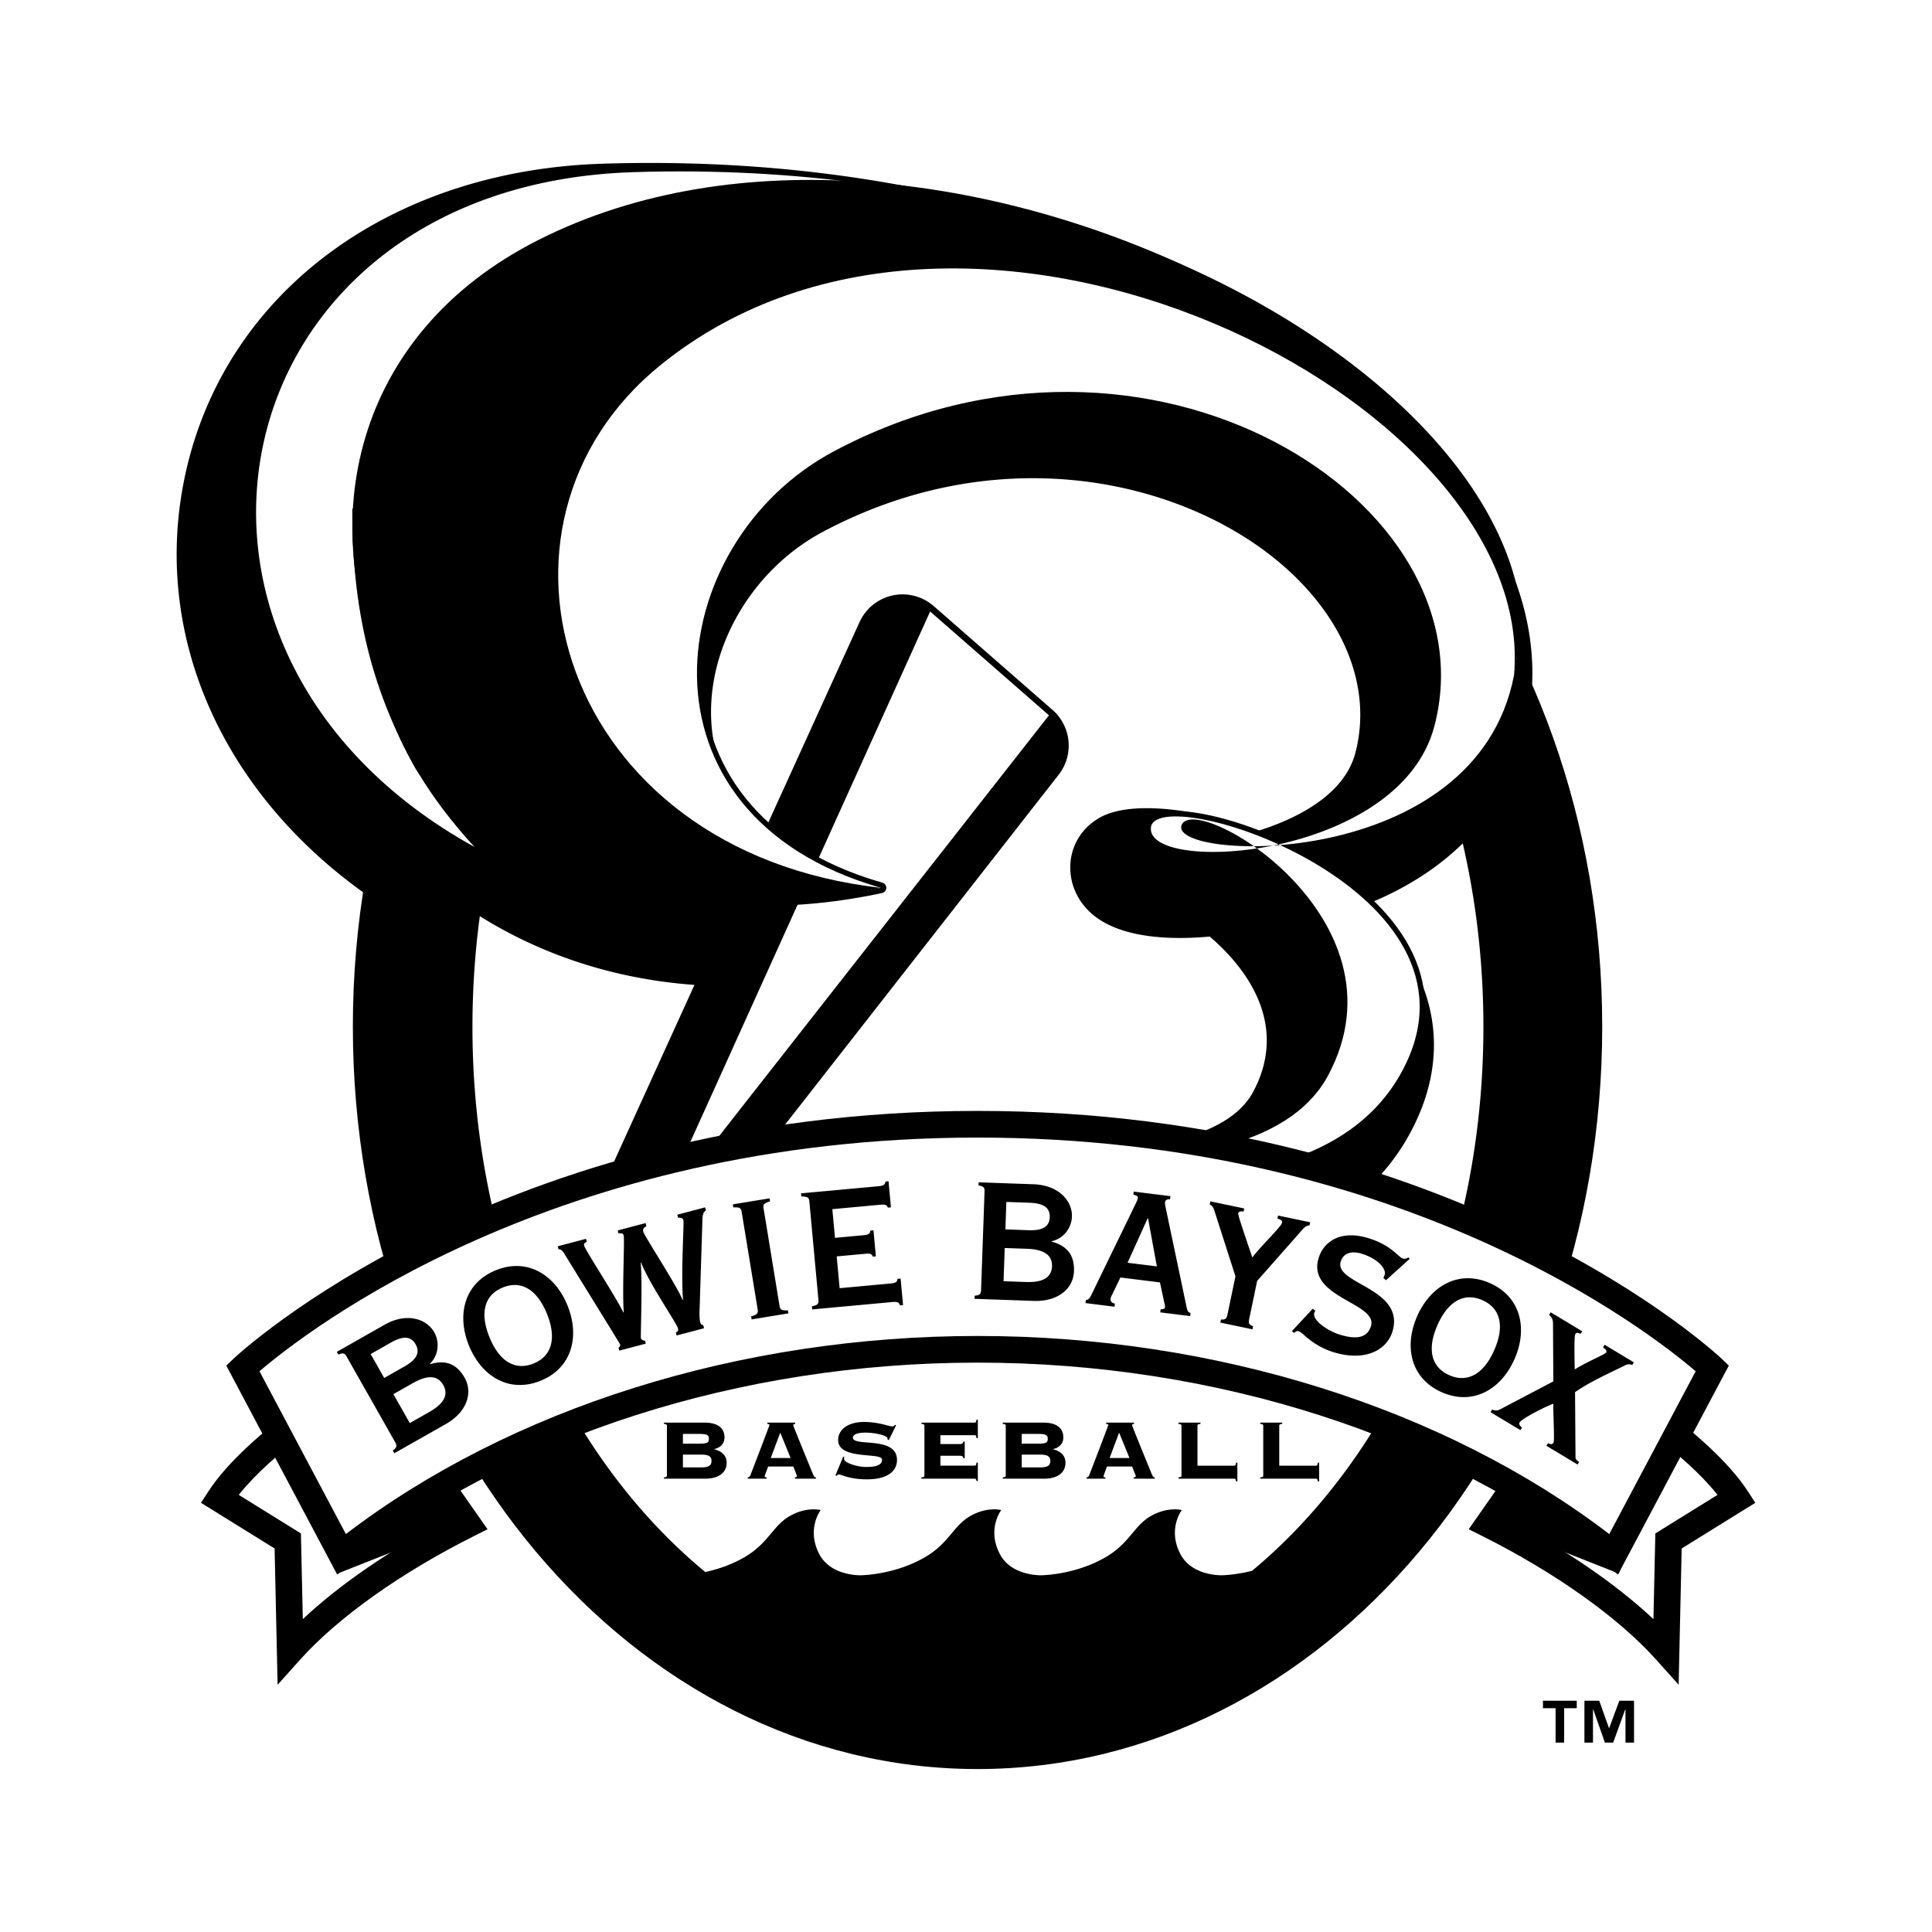
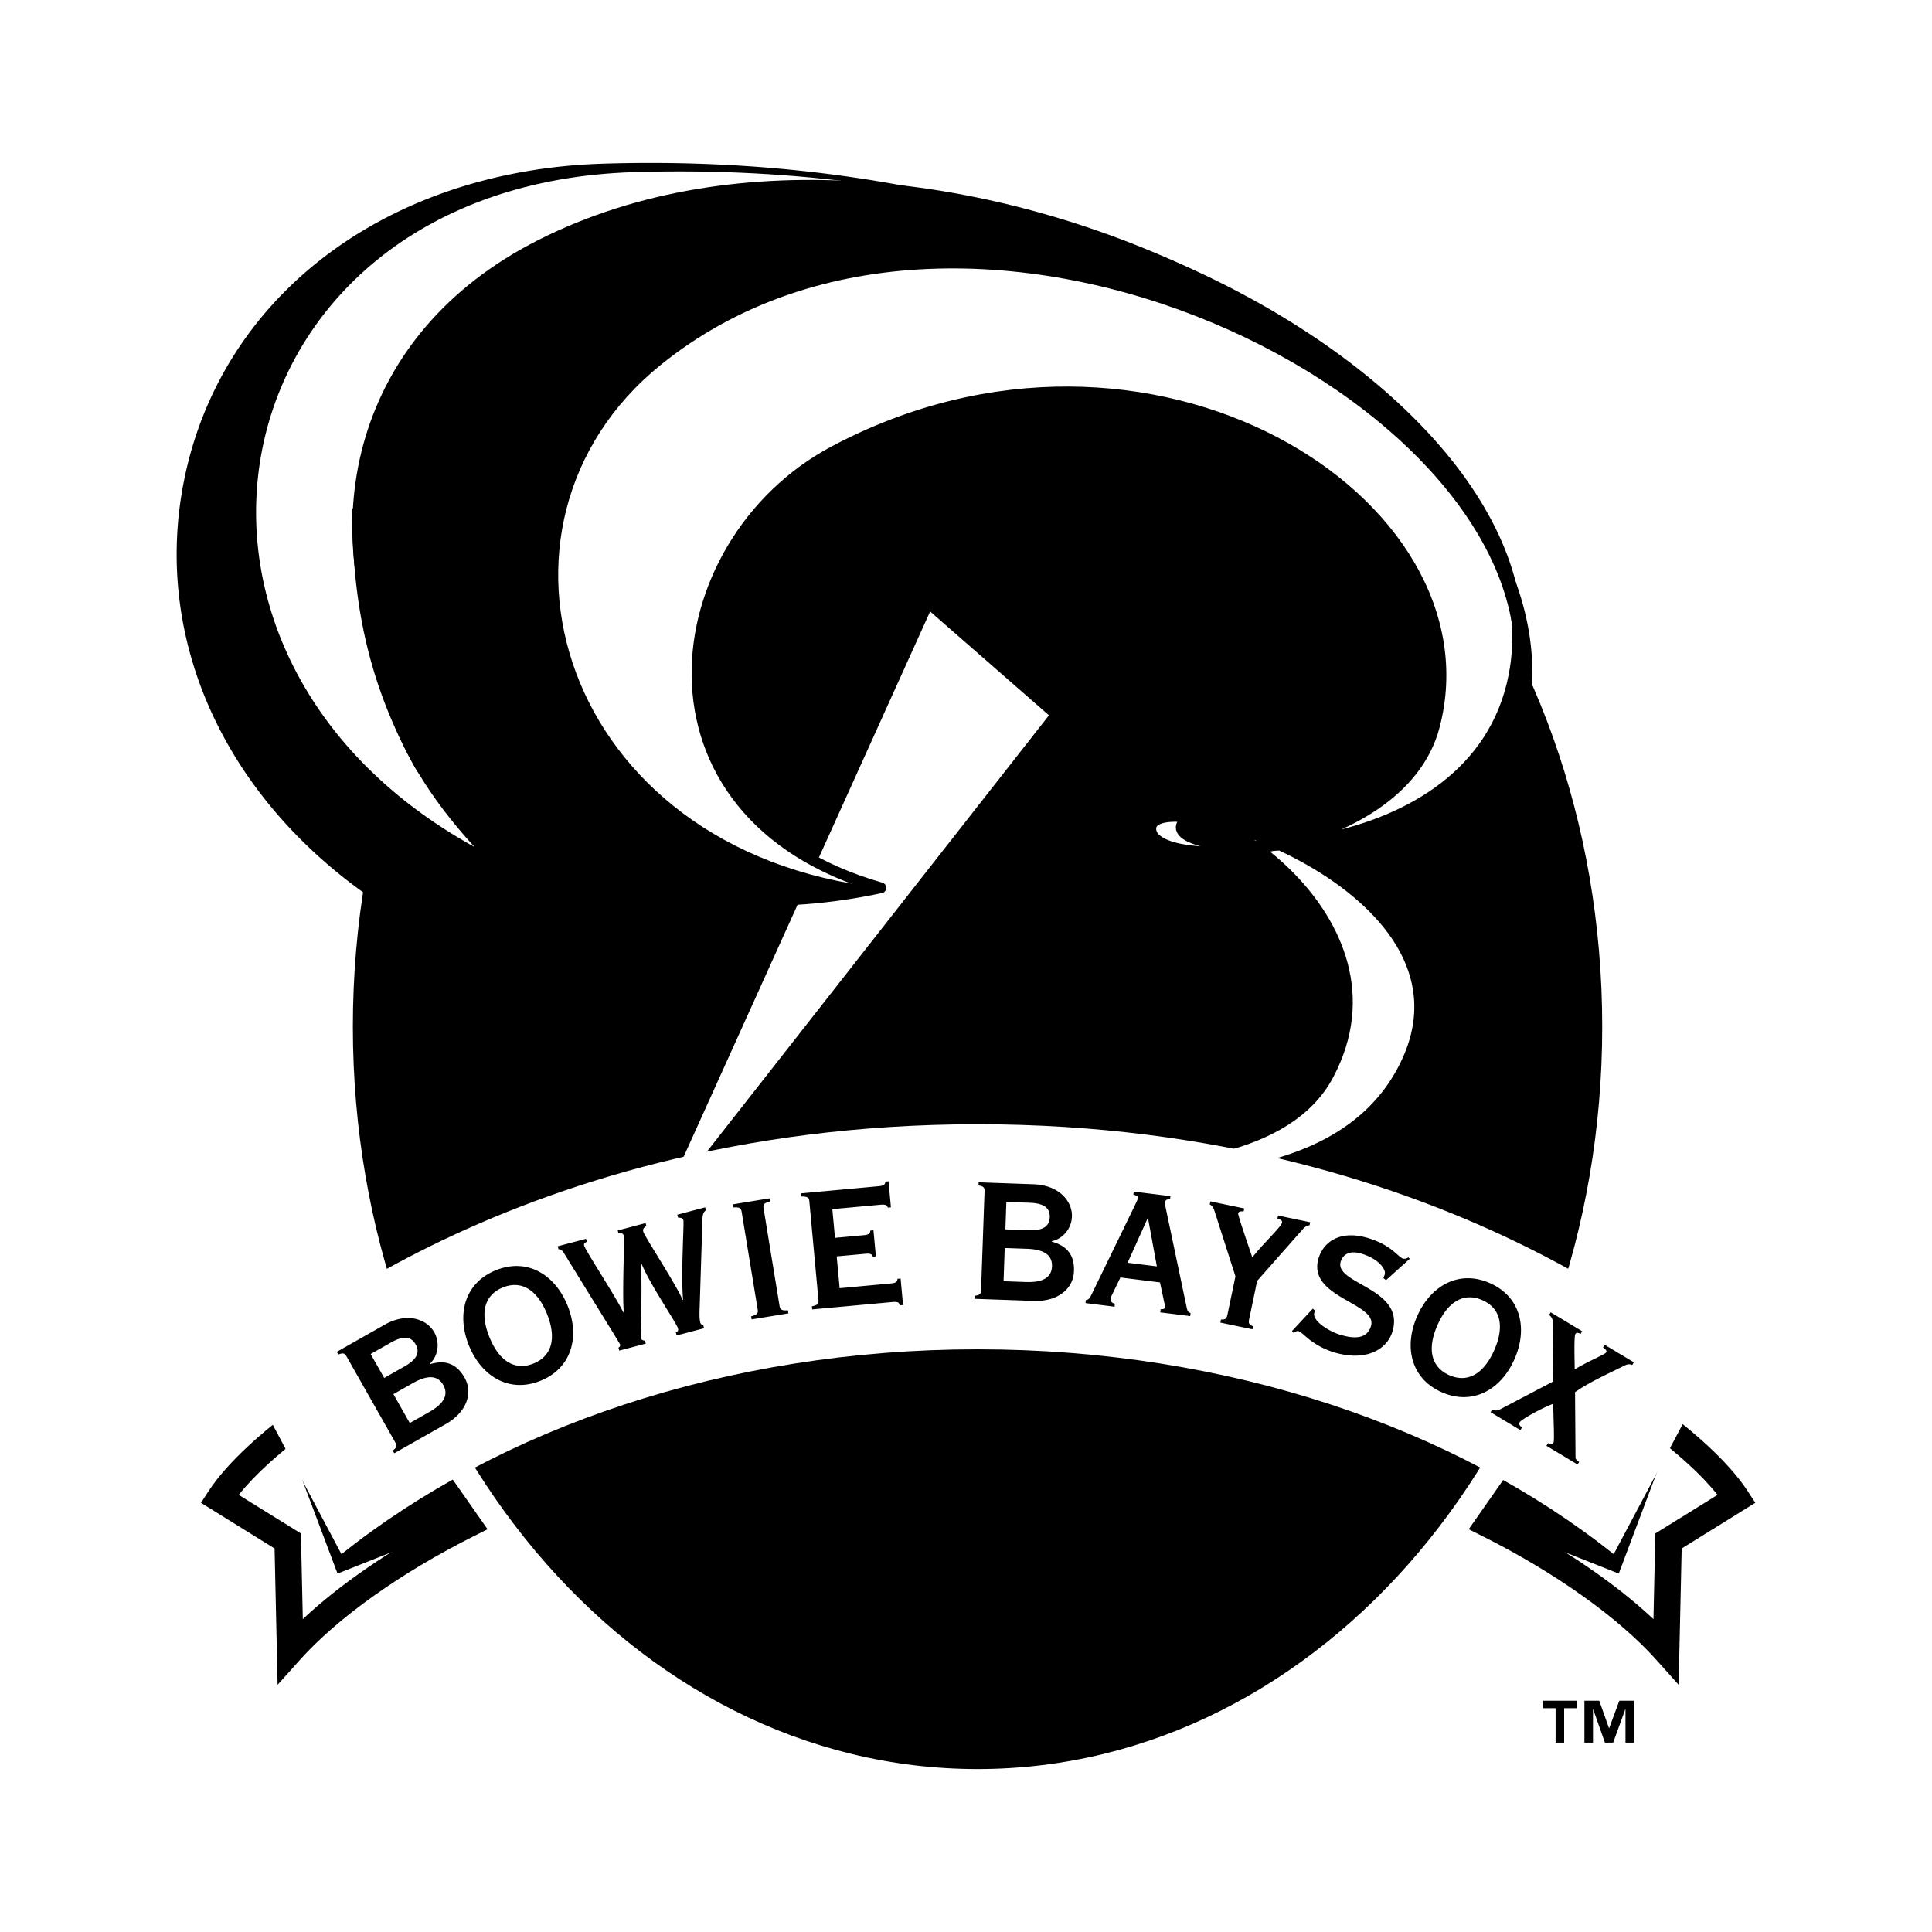
<svg xmlns="http://www.w3.org/2000/svg" width="2500" height="2500" viewBox="0 0 192.756 192.756">
  <g fill-rule="evenodd" clip-rule="evenodd">
    <path fill="#fff" d="M0 0h192.756v192.756H0V0z" />
    <path d="M157.314 170.428h-1.258v3.432h-.854v-3.432h-1.26v-.746h3.371v.746h.001zm5.715 3.431h-.854v-3.324h-.02l-1.209 3.324h-.824l-1.17-3.324h-.02v3.324h-.854v-4.178h1.479l.971 2.729h.021l1.012-2.729h1.467v4.178h.001zM97.533 176.498c-34.423 0-62.328-33.164-62.328-74.07 0-40.91 27.904-74.077 62.328-74.077 34.416 0 62.32 33.167 62.32 74.077.001 40.906-27.904 74.07-62.32 74.07z" />
-     <path d="M97.57 168.689c-28.737 0-52.029-29.654-52.029-66.232 0-36.585 23.292-66.238 52.029-66.238 28.73 0 52.025 29.653 52.025 66.238.001 36.578-23.294 66.232-52.025 66.232z" fill="#fff" />
    <path d="M97.57 34.623c-29.571 0-53.626 30.429-53.626 67.834 0 37.4 24.055 67.83 53.626 67.83 29.564 0 53.619-30.43 53.619-67.83 0-37.405-24.054-67.834-53.619-67.834zm27.352 122.094c-1.721.438-3.027.447-3.027.447s-2.945.102-4.109-2.082c-1.342-2.523.123-4.422.123-4.422s-1.369-.377-3.078.59c-1.633.928-2.094 2.588-4.248 3.943-3.125 1.953-6.691 1.971-6.691 1.971s-2.957.102-4.117-2.082c-1.348-2.523.119-4.422.119-4.422s-1.377-.377-3.08.59c-1.635.928-2.096 2.588-4.251 3.943-3.121 1.953-6.692 1.971-6.692 1.971s-2.945.102-4.117-2.082c-1.336-2.523.128-4.422.128-4.422s-1.376-.377-3.078.59c-1.636.928-2.094 2.588-4.251 3.943-1.431.895-2.954 1.381-4.188 1.648-13.957-11.508-23.229-31.578-23.229-54.385 0-35.645 22.625-64.642 50.436-64.642 27.805 0 50.428 28.998 50.428 64.642-.002 22.726-9.205 42.735-23.078 54.261zM103.543 21.8l.059.019c.012.003.025.005.033.009a1.684 1.684 0 0 0-.092-.028z" />
    <path d="M103.602 21.819c-13.503-4.125-28.139-5.971-43.497-5.486-20.908.661-37.167 12.495-41.422 30.15-4.302 17.847 4.75 35.911 23.062 46.022a4.717 4.717 0 0 0 5.973-1.194c5.975 3.764 13.203 6.346 21.568 6.954L57.98 123.109a4.713 4.713 0 0 0 1.848 5.99 4.723 4.723 0 0 0 6.168-1.127l39.631-50.681a4.725 4.725 0 0 0-.617-6.463L93.158 60.47a4.718 4.718 0 0 0-7.403 1.599l-9.479 20.826c-3.452-3.099-5.321-7.164-5.336-11.81v-.056c0-7.195 4.473-14.407 11.146-17.962 17.227-9.175 34.942-5.37 44.852 2.472 6.965 5.511 10.064 12.833 8.283 19.591-1.264 4.81-7.309 7.109-10.576 8.018-1.127-.461-1.477-1.082-3.082-1.502-3.658-.956-9.088-1.685-11.922-.025-1.652.969-2.686 2.587-2.84 4.443-.154 1.838.561 3.643 1.953 4.945 2.916 2.725 8.369 2.76 11.936 2.43 2.309 1.972 5.695 5.649 5.695 10.366 0 1.6-.389 3.316-1.352 5.119-4.695 8.807-30.193 5.906-41.807 3.121a4.723 4.723 0 0 0-2.561 9.082c2.017.654 49.477 15.727 60.783-9.627 1.088-2.434 1.615-4.869 1.615-7.254 0-5.041-2.369-9.856-6.836-13.973 7.682-3.037 14.326-8.773 16.139-18.112.348-1.668.52-3.334.52-4.99.003-19.711-23.88-38.128-49.284-45.352zM66.538 142.252c0-.096-.031-.17-.296-.189v-.129h4.052c1.148 0 1.989.424 1.989 1.48 0 .637-.425 1.029-1.021 1.158v.021c.713.191 1.234.574 1.234 1.361 0 .852-.638 1.574-2.149 1.574h-4.104v-.128c.265-.021.296-.094.296-.191v-4.957h-.001zm1.596 1.787h1.447c.914 0 1.147-.064 1.147-.486 0-.428-.234-.492-1.147-.492h-1.447v.978zm0 2.363h1.808c.746 0 1.044-.172 1.044-.641 0-.467-.298-.635-1.044-.635h-1.808v1.276zM76.633 146.316c-.277.777-.34.914-.34.979s.042.105.19.105v.129h-1.882v-.129c.149-.033.213-.072.276-.242.097-.244 1.895-4.926 1.895-4.99 0-.074-.118-.096-.213-.105v-.129h2.776v.129c-.117.01-.191.031-.191.137 0 .086 1.309 3.266 1.969 4.883.106.256.17.318.296.318v.129h-2.094v-.13c.148-.01.202-.062.202-.127 0-.043-.319-.818-.362-.957h-2.522zm.267-.851h1.976l-1.03-2.531-.946 2.531zM84.132 145.316l.107.053c-.021.055-.021.129-.021.223 0 .289 1.139.768 2.245.768 1.062 0 1.542-.256 1.542-.723 0-.787-4.383.084-4.383-1.969 0-1.064 1.021-1.799 2.584-1.799 1.458 0 2.512.447 2.8.447.137 0 .211-.074.286-.16l.116.043-.733 1.48-.128-.066v-.117c0-.264-1.213-.562-2.211-.562-.926 0-1.245.254-1.245.5 0 .947 4.403-.213 4.403 2.234 0 .914-.69 1.926-2.999 1.926-1.776 0-2.564-.49-2.808-.49-.087 0-.149.074-.213.137l-.128-.031.786-1.894zM96.25 145.486h-.128c-.033-.139-.106-.244-.319-.244h-1.978v.988h3.414c.115 0 .158-.053.191-.318h.129v1.85h-.129c-.033-.18-.076-.232-.191-.232h-5.307v-.13c.264-.021.297-.094.297-.191v-4.957c0-.096-.033-.17-.297-.189v-.129h5.307c.115 0 .158-.053.191-.297h.129v1.85h-.129c-.033-.244-.076-.299-.191-.299h-3.414v.885h1.978c.213 0 .286-.107.319-.244h.128v1.657zM100.344 142.252c0-.096-.033-.17-.297-.189v-.129h4.053c1.15 0 1.988.424 1.988 1.48 0 .637-.424 1.029-1.02 1.158v.021c.715.191 1.234.574 1.234 1.361 0 .852-.639 1.574-2.148 1.574h-4.107v-.128c.264-.021.297-.094.297-.191v-4.957zm1.595 1.787h1.447c.916 0 1.148-.064 1.148-.486 0-.428-.232-.492-1.148-.492h-1.447v.978zm0 2.363h1.809c.746 0 1.045-.172 1.045-.641 0-.467-.299-.635-1.045-.635h-1.809v1.276zM110.441 146.316c-.279.777-.34.914-.34.979s.043.105.189.105v.129h-1.881v-.129c.148-.033.209-.072.273-.242.096-.244 1.895-4.926 1.895-4.99 0-.074-.117-.096-.211-.105v-.129h2.773v.129c-.115.01-.188.031-.188.137 0 .086 1.305 3.266 1.965 4.883.105.256.172.318.299.318v.129h-2.098v-.13c.152-.01.203-.062.203-.127 0-.043-.32-.818-.363-.957h-2.516zm.266-.851h1.98l-1.033-2.531-.947 2.531zM119.473 146.23h3.656c.119 0 .164-.053.191-.297h.131v1.873h-.131c-.027-.225-.072-.277-.191-.277h-5.551v-.129c.266-.021.299-.094.299-.191v-4.957c0-.096-.033-.17-.299-.189v-.129h2.191v.129c-.266.02-.297.094-.297.189v3.978h.001zM127.631 146.23h3.658c.119 0 .162-.053.189-.297h.133v1.873h-.133c-.027-.225-.07-.277-.189-.277h-5.553v-.129c.268-.021.299-.094.299-.191v-4.957c0-.096-.031-.17-.299-.189v-.129h2.193v.129c-.266.02-.299.094-.299.189v3.978h.001z" />
-     <path fill="#fff" stroke="#000" stroke-width="1.145" stroke-miterlimit="2.613" d="M92.799 61.008l-27.206 60.185 39.061-49.826-11.855-10.359z" />
    <path fill="#fff" d="M92.799 61.008l-27.206 60.185 39.061-49.826-11.855-10.359z" />
    <path d="M144.771 73.278c21.666-14.963-15.551-58.188-81.57-56.103-41.578 1.312-51.421 47.689-15.857 67.33-18.214-19.797-9.685-39.348 9.912-47.344 47.424-19.35 102.904 17.499 87.515 36.117z" fill="#fff" />
    <path d="M85.444 112.768s39.126 9.414 47.074-5.492c8.402-15.764-13.467-28.454-14.641-24.924-1.18 3.531 29.346 4.775 33.172-14.958 5.686-29.319-57.039-62.208-96.696-42.17C17.085 44.052 40.23 98.777 87.891 88.578c-25.494-7.287-21.876-34.397-4.707-43.545 31.48-16.767 65.804 5.072 59.921 27.43-3.488 13.251-28.676 14.83-28.281 10.123.393-4.705 33.4 5.697 25.635 23.122-9.709 21.771-55.015 7.06-55.015 7.06z" fill="#fff" stroke="#000" stroke-width="1.068" stroke-linejoin="round" stroke-miterlimit="2.613" />
-     <path d="M85.444 112.768s39.126 9.414 47.074-5.492c8.402-15.764-13.467-28.454-14.641-24.924-1.18 3.531 29.346 4.775 33.172-14.958 5.686-29.319-57.039-62.208-96.696-42.17C17.085 44.052 40.23 98.777 87.891 88.578c-25.494-7.287-21.876-34.397-4.707-43.545 31.48-16.767 65.804 5.072 59.921 27.43-3.488 13.251-28.676 14.83-28.281 10.123.393-4.705 33.4 5.697 25.635 23.122-9.709 21.771-55.015 7.06-55.015 7.06z" fill="#fff" />
    <path d="M151.049 67.393c6.15-29.28-57.682-63.483-97.343-43.446-37.268 18.83-14.57 75.92 34.185 64.631-32.073-3.598-41.715-36.211-21.967-52.175 30.975-25.039 87.658 3.609 85.125 30.99z" />
    <path d="M46.671 152.074c-6.709 3.359-13.452 7.861-17.718 12.623l-.243-10.955-6.803-4.221c3.812-5.861 14.487-12.146 14.487-12.146l10.277 14.699z" fill="#fff" />
    <path d="M35.718 136.229c-.447.264-10.99 6.514-14.926 12.568l-.739 1.139 7.343 4.557.301 13.598 2.245-2.506c3.764-4.201 10.079-8.691 17.325-12.32l1.375-.691-11.865-16.967-1.059.622zm.303 2.935c1.131 1.617 7.353 10.514 8.694 12.434-5.782 3.023-10.793 6.461-14.503 9.941l-.189-8.547-6.202-3.848c3.286-4.154 9.69-8.4 12.2-9.98z" />
    <path d="M40.026 139.629l-11.194 4.502 4.843 12.863 13.453-5.322-7.102-12.043z" />
    <path d="M148.506 152.074c6.709 3.359 13.451 7.861 17.719 12.623l.244-10.955 6.803-4.221c-3.811-5.861-14.486-12.146-14.486-12.146l-10.28 14.699z" fill="#fff" />
    <path d="M157.697 136.613l-11.164 15.959 1.377.691c7.246 3.629 13.561 8.121 17.324 12.32l2.244 2.504.303-13.594 7.346-4.559-.74-1.139c-3.936-6.055-14.48-12.305-14.928-12.568l-1.059-.623-.703 1.009zm1.459 2.551c2.512 1.58 8.916 5.824 12.201 9.98l-6.203 3.848-.189 8.549c-3.709-3.48-8.721-6.92-14.504-9.943l8.695-12.434z" />
    <path d="M155.15 139.629l11.196 4.502-4.842 12.863-13.453-5.322 7.099-12.043z" />
    <path d="M97.533 134.621c-25.105 0-47.704 7.871-63.468 20.436l-9.84-18.545s25.394-24.346 73.309-24.346c47.91 0 73.307 24.346 73.307 24.346L161 155.057c-15.764-12.565-38.363-20.436-63.467-20.436z" fill="#fff" />
-     <path d="M23.303 135.553l-.724.695 11.062 20.846 1.253-.998c16.063-12.803 38.894-20.146 62.639-20.146 23.746 0 46.576 7.344 62.639 20.146l1.252.998 11.061-20.848-.723-.693c-.258-.248-26.336-24.717-74.229-24.717-47.895 0-73.971 24.469-74.23 24.717zm74.23-22.057c42.34 0 67.143 19.455 71.643 23.316-.814 1.535-7.434 14.006-8.619 16.242-16.443-12.566-39.297-19.764-63.023-19.764-23.728 0-46.579 7.197-63.025 19.764-1.187-2.236-7.804-14.707-8.62-16.242 4.5-3.861 29.301-23.316 71.644-23.316z" />
    <path d="M39.187 144.723c.41-.309.439-.479.255-.807l-4.865-8.578c-.185-.326-.348-.389-.822-.193l-.153-.27 4.77-2.707c2.232-1.264 4.198-.574 4.952.752.556.98.437 2.295-.431 3.141l.022.041c1.502-.447 2.631-.07 3.438 1.354.85 1.5.237 3.424-1.879 4.625l-5.135 2.91-.152-.268zm-.854-7.244l2.02-1.145c1.211-.689 1.582-1.381 1.113-2.207-.47-.828-1.254-.867-2.467-.178l-2.018 1.145 1.352 2.385zm2.551 4.5l1.944-1.102c1.364-.773 1.982-1.658 1.394-2.697-.589-1.037-1.665-.961-3.03-.188l-1.942 1.102 1.634 2.885zM49.479 126.73c3.138-1.266 5.905.453 7.146 3.531 1.239 3.078.437 6.236-2.701 7.5-3.137 1.266-5.905-.457-7.144-3.533-1.239-3.076-.44-6.234 2.699-7.498zm3.751 9.309c1.825-.736 2.325-2.512 1.343-4.951-.984-2.439-2.576-3.373-4.4-2.637-1.826.734-2.327 2.51-1.344 4.951.985 2.442 2.576 3.373 4.401 2.637zM61.783 134.75l-.081-.297c.107-.029.201-.191.173-.299-.018-.062-.208-.355-.696-1.164l-4.84-7.848c-.247-.414-.387-.514-.614-.5l-.079-.301 2.823-.744.079.297c-.245.111-.315.197-.264.391.125.471 3.151 5.09 3.908 6.652l.042-.01c-.167-2.107.097-7.254-.009-7.66-.056-.215-.203-.244-.514-.207l-.079-.299 2.78-.734.079.299c-.234.152-.388.262-.309.562.117.449 3.337 5.361 3.924 6.807l.043-.012c-.224-2.662.115-7.621.034-7.922-.062-.234-.234-.279-.529-.273l-.079-.297 2.778-.734.079.299c-.196.121-.338.363-.347.846l-.284 8.973c-.025.51-.019 1.057.067 1.379.033.127.158.254.298.264l.079.299-2.737.723-.079-.301c.224-.104.265-.207.209-.42-.136-.514-2.882-4.498-3.676-6.553l-.042.01c.194 2.031-.025 7.348.025 7.541.033.129.201.244.406.236l.079.299-2.647.698zM74.992 131.637l-.049-.305c.622-.17.71-.32.65-.691l-1.597-9.73c-.06-.371-.189-.484-.833-.447l-.05-.305 3.665-.6.051.305c-.622.17-.71.316-.648.688l1.594 9.734c.062.369.192.484.836.445l.049.305-3.668.601zM83.77 128.523l5.063-.467c.506-.047.677-.129.712-.465l.309-.029.244 2.643-.308.027c-.097-.324-.28-.373-.787-.326l-7.97.734-.028-.309c.589-.121.686-.264.651-.637l-.905-9.822c-.034-.373-.156-.494-.802-.502l-.028-.309 7.708-.709c.505-.049.677-.131.711-.467l.309-.027.24 2.598-.309.027c-.094-.279-.274-.328-.781-.283l-4.756.438.264 2.863 2.818-.26c.506-.045.677-.129.711-.465l.309-.029.242 2.6-.309.029c-.094-.281-.276-.332-.782-.283l-2.819.258.293 3.172zM97.24 129.273c.514-.047.627-.176.641-.551l.348-9.857c.014-.375-.092-.51-.598-.594l.01-.312 5.48.195c2.564.092 3.879 1.709 3.826 3.232-.039 1.129-.828 2.184-2.014 2.451v.045c1.512.406 2.279 1.32 2.217 2.957-.057 1.723-1.59 3.039-4.018 2.953l-5.902-.209.01-.31zm2.885-1.445l2.234.078c1.568.057 2.555-.373 2.598-1.566.041-1.193-.914-1.691-2.482-1.748l-2.234-.078-.116 3.314zm.184-5.172l2.32.084c1.391.049 2.068-.35 2.105-1.301.031-.947-.617-1.391-2.008-1.441l-2.322-.082-.095 2.74zM108.301 130.008l.039-.307c.285.014.438-.301.527-.471l4.369-8.992c.182-.379.268-.547.289-.721.018-.133-.059-.232-.449-.326l.039-.305 3.662.455-.037.307c-.33-.018-.48.098-.508.314-.016.133.027.318.152.934l2.004 9.518c.082.412.158.512.396.584l-.037.309-2.988-.371.039-.309c.293-.008.406-.037.426-.189a.878.878 0 0 0-.043-.385l-.451-2.107-3.947-.49-.842 1.744a1.094 1.094 0 0 0-.137.385c-.025.197.061.408.432.477l-.039.309-2.896-.363zm7.119-3.66l-.877-4.789-.043-.004-2.002 4.43 2.922.363zM124.959 132.625l-3.203-.67.061-.305c.426.021.562-.086.639-.455l.805-3.852-2.119-6.609c-.066-.217-.197-.447-.447-.566l.066-.305 3.377.705-.064.305c-.33-.045-.5.008-.541.203-.033.174.883 2.805 1.41 4.383.879-1.172 2.877-3.057 2.959-3.447.045-.215-.051-.305-.453-.434l.064-.303 3.203.67-.064.305c-.229.02-.428.113-.666.379l-4.561 5.168-.805 3.854c-.076.367.004.52.4.672l-.061.302zM130.975 130.568l.26.217c-.049.078-.09.135-.107.197-.227.74 1.342 1.803 2.543 2.174 1.947.6 2.803.145 3.111-.85.715-2.32-6.439-2.836-5.221-6.789.512-1.668 2.215-2.834 4.982-1.98 1.119.344 1.879.809 2.398 1.225.518.414.795.729 1.004.795.232.07.391.004.564-.104l.145.135-2.373 2.139-.258-.217c.02-.062.094-.225.133-.352.15-.488-.547-1.533-2.299-2.074-1.203-.371-1.873.072-2.094.789-.689 2.24 6.496 2.648 5.154 7.002-.535 1.732-2.604 3.039-5.896 2.025a7.572 7.572 0 0 1-2.354-1.234c-.598-.463-.828-.766-1.145-.863-.127-.037-.252.062-.451.188l-.17-.191 2.074-2.232zM148.646 128.018c3.094 1.363 3.795 4.549 2.455 7.582-1.334 3.037-4.158 4.668-7.254 3.305-3.096-1.365-3.793-4.549-2.457-7.584s4.161-4.669 7.256-3.303zm-4.05 9.185c1.801.793 3.422-.088 4.484-2.496 1.059-2.406.615-4.197-1.184-4.99-1.803-.793-3.422.088-4.482 2.496-1.06 2.406-.617 4.197 1.182 4.99zM148.713 140.893l.162-.266c.162.074.441.164.742.01l5.359-2.814-.033-5.824c-.002-.338-.141-.627-.393-.805l.16-.266 3.143 1.891-.158.266c-.293-.15-.436-.131-.525.02-.146.246-.066 2.771-.061 3.525 1.285-.801 3.016-1.49 3.139-1.697.092-.152-.023-.301-.316-.502l.16-.266 2.92 1.756-.162.264c-.32-.113-.457-.094-.789.068-1.547.771-3.447 1.615-4.918 2.643l.047 6.529c-.006.178.213.334.361.426l-.158.264-3.107-1.869.16-.264c.131.078.391.207.549-.057.125-.209-.064-3.367-.012-3.881-1.424.564-3.201 1.586-3.359 1.85-.115.189-.01.357.227.525l-.162.266-2.976-1.792zM35.15 51.104c0 10.398 2.194 18.125 6.201 25.375 2.354 4.258 4.483-3.529 4.483-3.529S34.959 47.098 35.15 51.104z" />
  </g>
</svg>